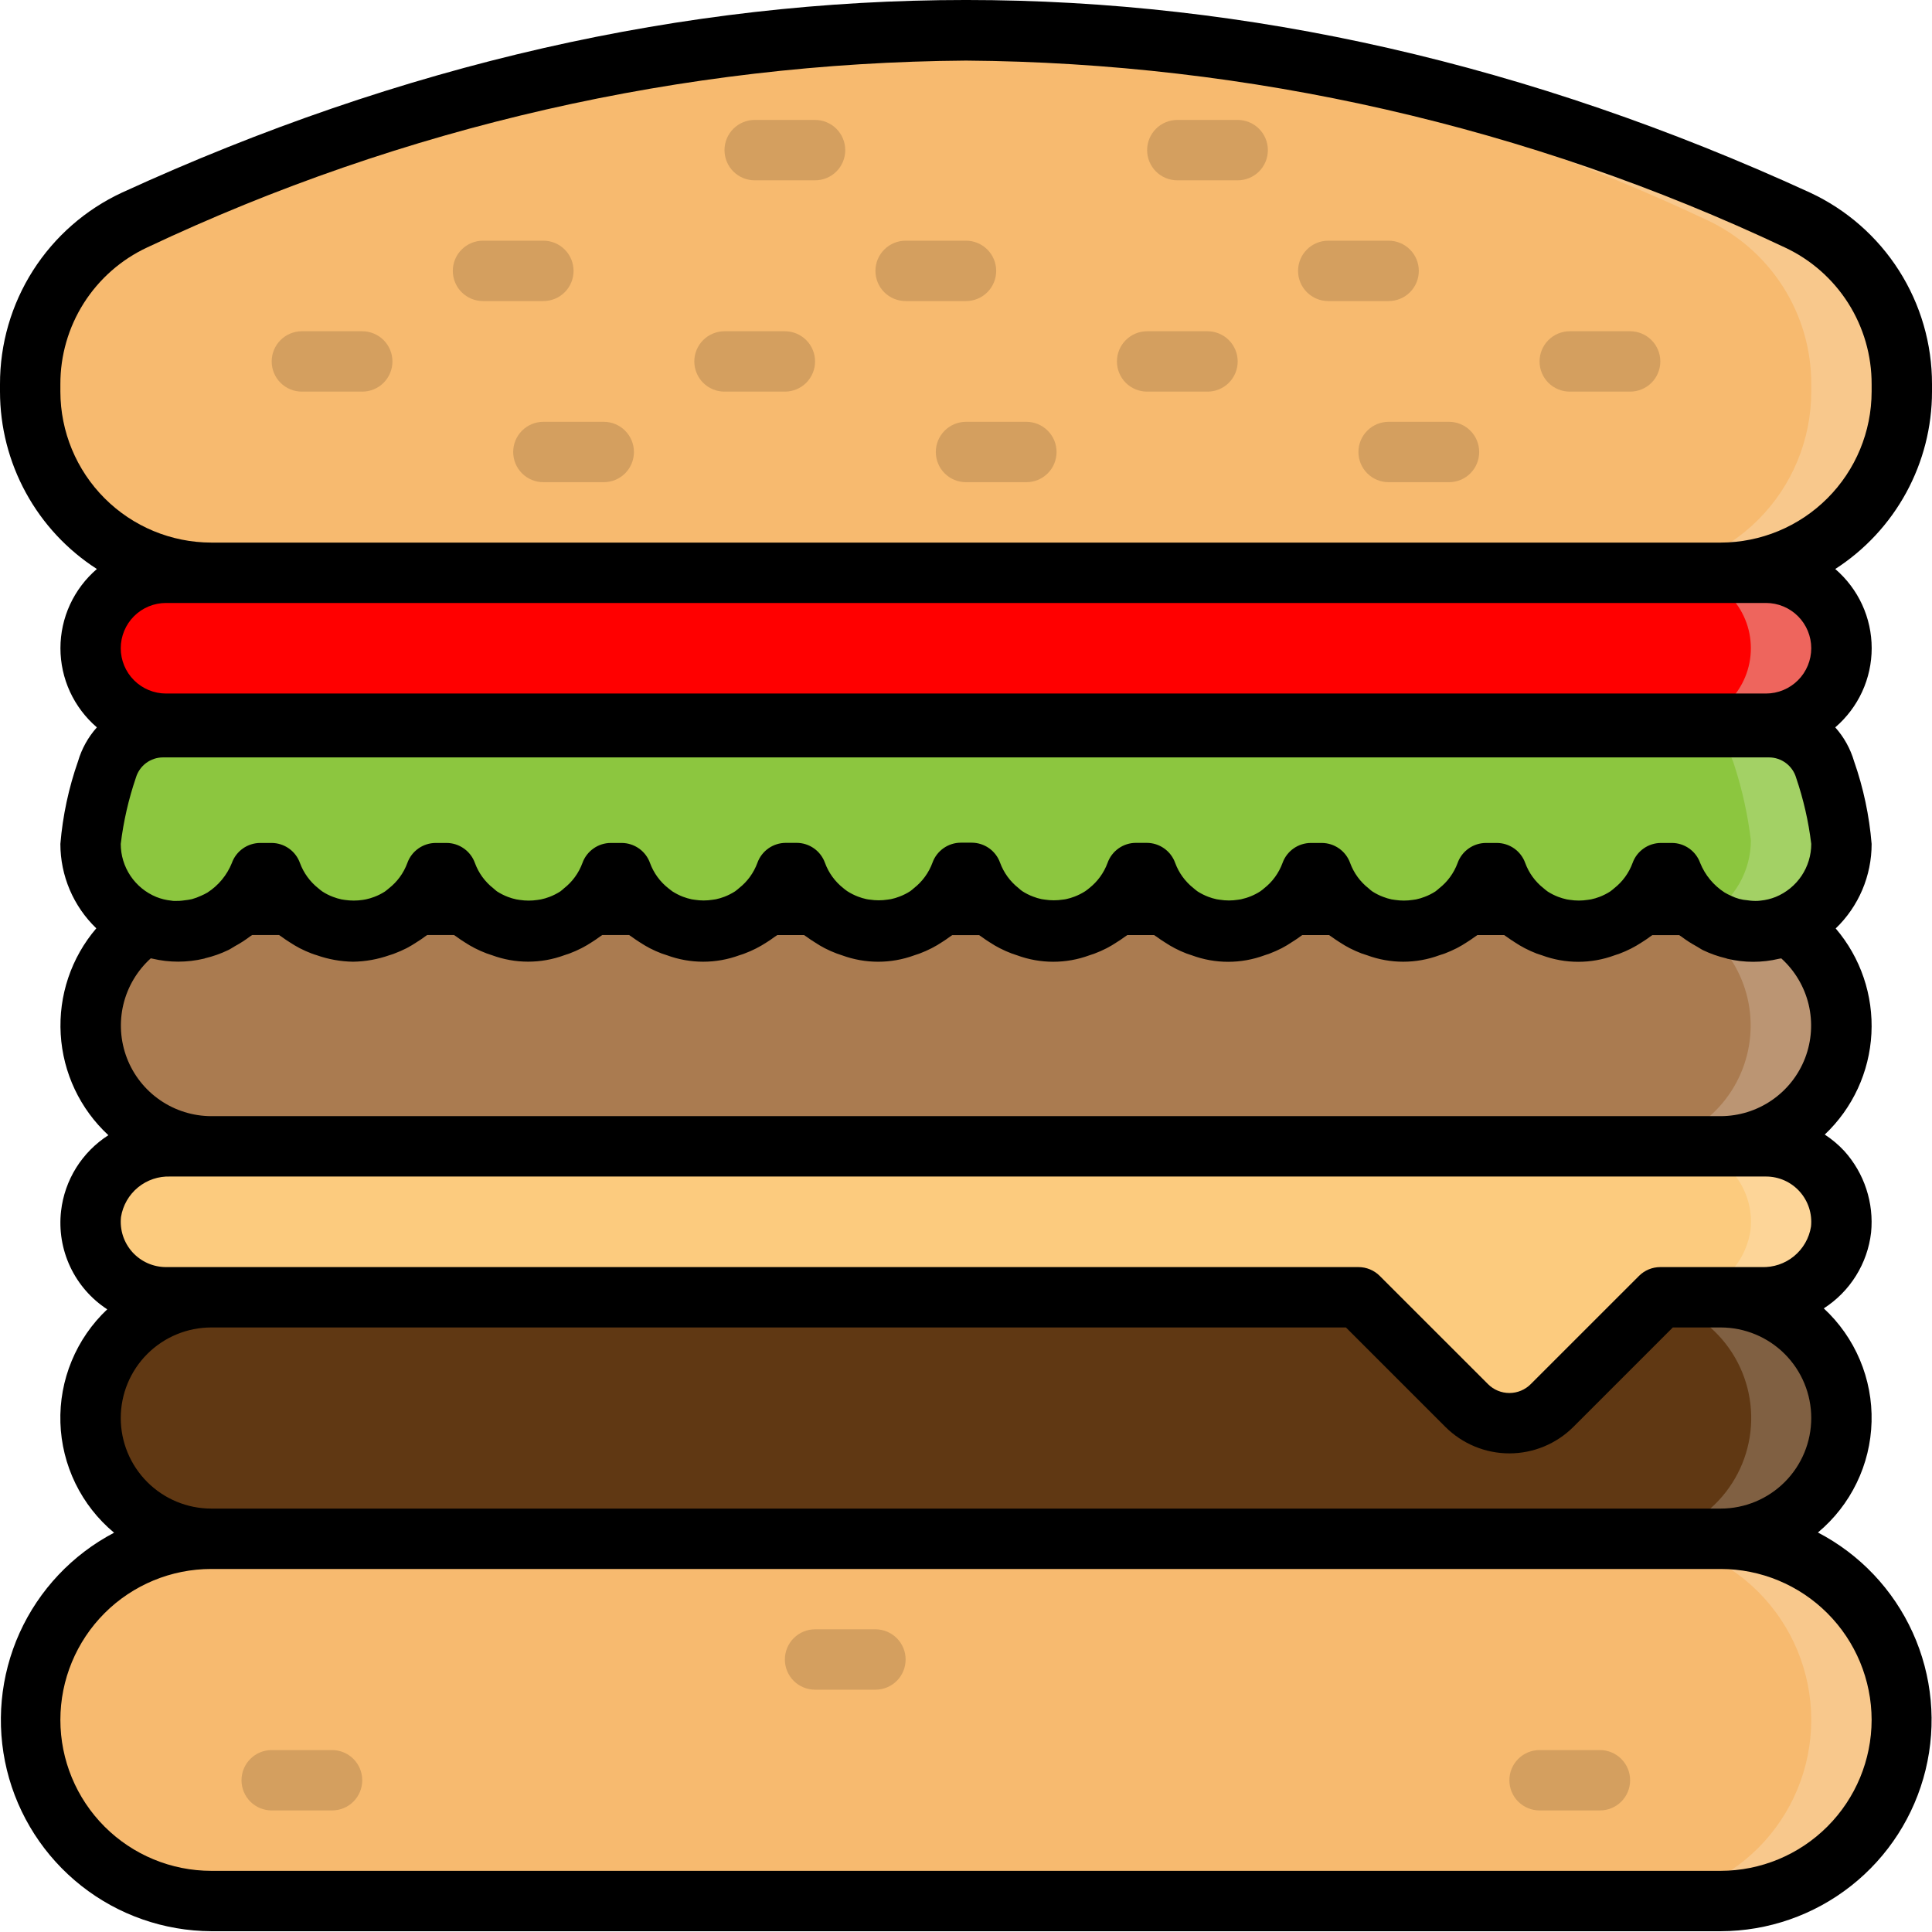
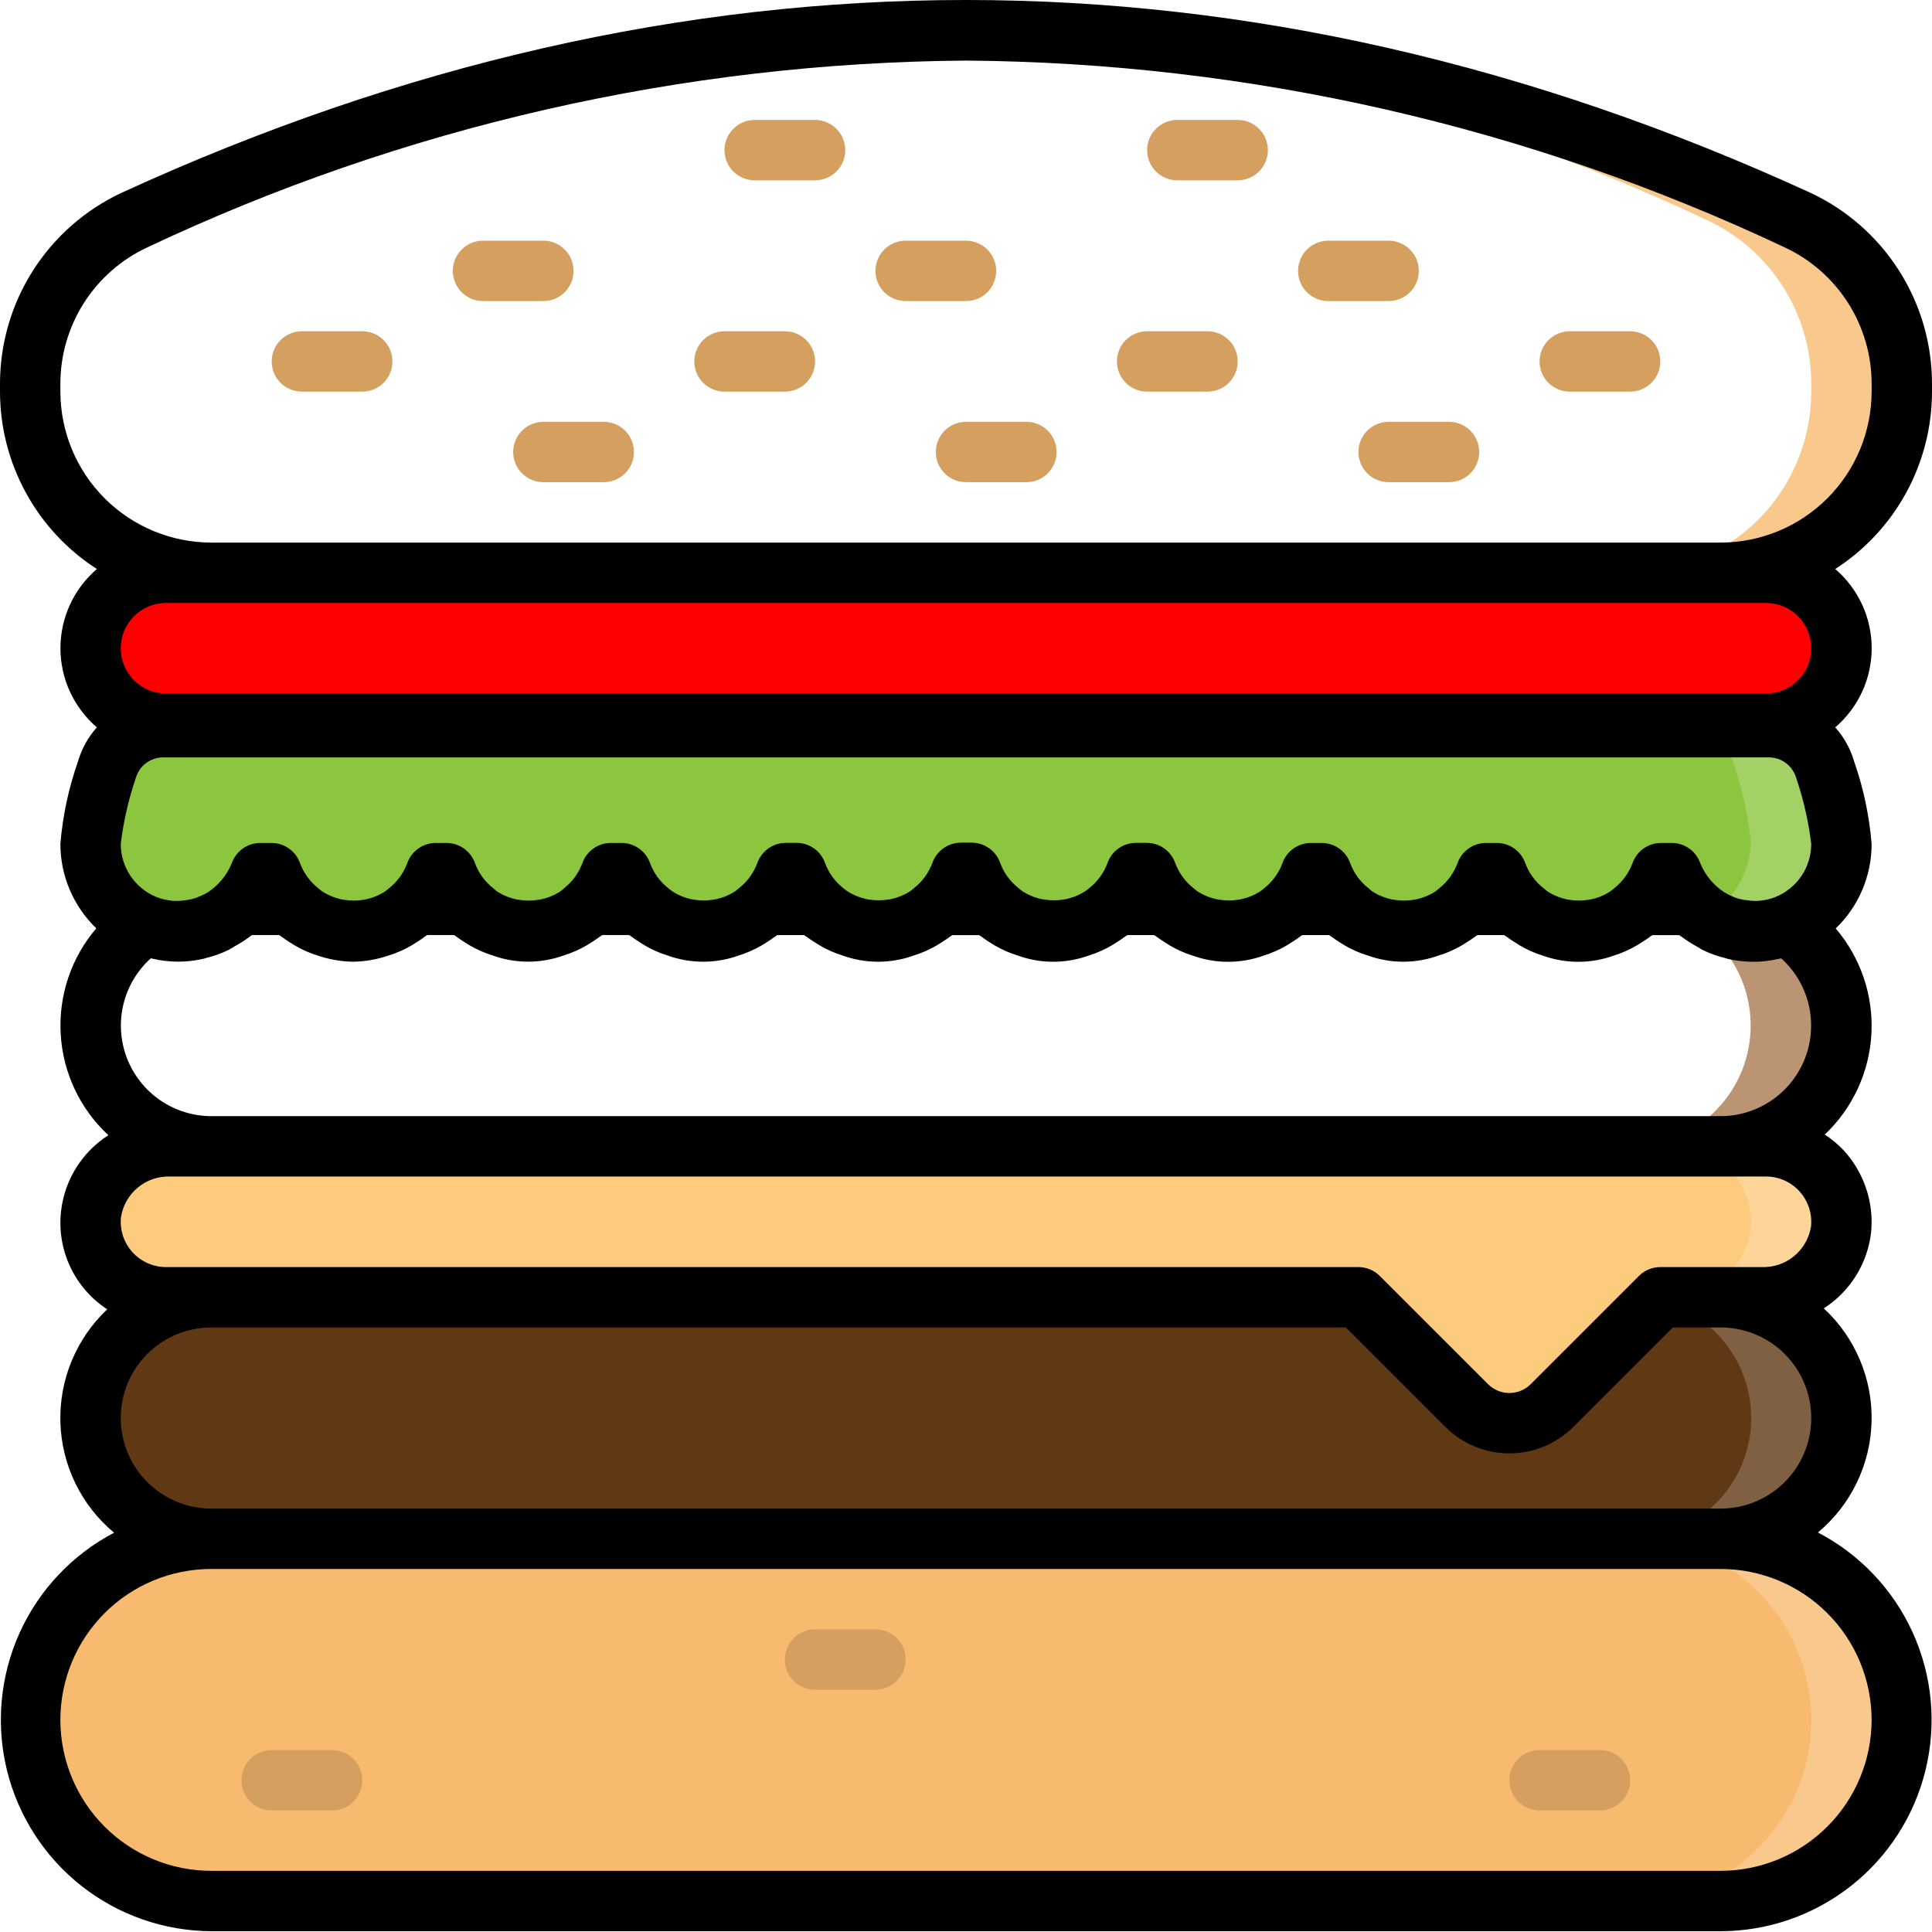
<svg xmlns="http://www.w3.org/2000/svg" width="64" height="64" viewBox="0 0 64 64" fill="none">
  <path d="M57 50.973H7C3.686 50.973 1 53.66 1 56.973C1 60.287 3.686 62.973 7 62.973H57C60.314 62.973 63 60.287 63 56.973C63 53.66 60.314 50.973 57 50.973Z" fill="#F7BA6F" />
  <path d="M57 50.973H54C55.591 50.973 57.117 51.605 58.243 52.731C59.368 53.856 60 55.382 60 56.973C60 58.565 59.368 60.091 58.243 61.216C57.117 62.341 55.591 62.973 54 62.973H57C58.591 62.973 60.117 62.341 61.243 61.216C62.368 60.091 63 58.565 63 56.973C63 55.382 62.368 53.856 61.243 52.731C60.117 51.605 58.591 50.973 57 50.973Z" fill="#F8C88C" />
-   <path d="M7 18.973H57C58.591 18.973 60.117 18.341 61.243 17.216C62.368 16.091 63 14.565 63 12.973V12.728C63.004 11.586 62.68 10.466 62.067 9.502C61.454 8.538 60.578 7.77 59.542 7.288C41.181 -1.132 22.819 -1.132 4.458 7.288C3.422 7.77 2.546 8.538 1.933 9.502C1.32 10.466 0.996 11.586 1 12.728V12.973C1 14.565 1.632 16.091 2.757 17.216C3.883 18.341 5.409 18.973 7 18.973Z" fill="#F7BA6F" />
  <path d="M59.542 7.288C50.474 2.988 40.535 0.842 30.5 1.016C39.518 1.305 48.381 3.44 56.542 7.288C57.578 7.77 58.454 8.538 59.067 9.502C59.68 10.467 60.004 11.586 60 12.729V12.973C60 14.565 59.368 16.091 58.243 17.216C57.117 18.341 55.591 18.974 54 18.974H57C58.591 18.974 60.117 18.341 61.243 17.216C62.368 16.091 63 14.565 63 12.973V12.729C63.004 11.586 62.68 10.467 62.067 9.502C61.454 8.538 60.578 7.77 59.542 7.288Z" fill="#F8C88C" />
  <path d="M58.6 24.091H5.4C4.98 24.09 4.572 24.227 4.236 24.48C3.901 24.732 3.657 25.087 3.541 25.491C3.282 26.293 3.101 27.119 3 27.957C2.998 28.64 3.239 29.302 3.679 29.825C4.118 30.348 4.729 30.699 5.403 30.814C6.076 30.93 6.769 30.804 7.358 30.458C7.947 30.112 8.395 29.568 8.622 28.924H8.978C9.175 29.488 9.543 29.978 10.031 30.324C10.518 30.671 11.102 30.857 11.7 30.857C12.298 30.857 12.882 30.671 13.369 30.324C13.857 29.978 14.225 29.488 14.422 28.924H14.778C14.975 29.488 15.343 29.978 15.831 30.324C16.318 30.671 16.902 30.857 17.5 30.857C18.098 30.857 18.682 30.671 19.169 30.324C19.657 29.978 20.025 29.488 20.222 28.924H20.578C20.775 29.488 21.143 29.978 21.631 30.324C22.118 30.671 22.702 30.857 23.3 30.857C23.898 30.857 24.482 30.671 24.969 30.324C25.457 29.978 25.825 29.488 26.022 28.924H26.378C26.575 29.488 26.943 29.978 27.431 30.324C27.918 30.671 28.502 30.857 29.1 30.857C29.698 30.857 30.282 30.671 30.769 30.324C31.257 29.978 31.625 29.488 31.822 28.924H32.178C32.375 29.488 32.743 29.978 33.231 30.324C33.718 30.671 34.302 30.857 34.9 30.857C35.498 30.857 36.082 30.671 36.569 30.324C37.057 29.978 37.425 29.488 37.622 28.924H37.978C38.175 29.488 38.543 29.978 39.031 30.324C39.518 30.671 40.102 30.857 40.7 30.857C41.298 30.857 41.882 30.671 42.369 30.324C42.857 29.978 43.225 29.488 43.422 28.924H43.778C43.975 29.488 44.343 29.978 44.831 30.324C45.318 30.671 45.902 30.857 46.5 30.857C47.098 30.857 47.682 30.671 48.169 30.324C48.657 29.978 49.025 29.488 49.222 28.924H49.578C49.775 29.488 50.143 29.978 50.631 30.324C51.118 30.671 51.702 30.857 52.3 30.857C52.898 30.857 53.482 30.671 53.969 30.324C54.457 29.978 54.825 29.488 55.022 28.924H55.378C55.605 29.568 56.053 30.112 56.642 30.458C57.231 30.804 57.924 30.93 58.597 30.814C59.271 30.699 59.882 30.348 60.322 29.825C60.761 29.302 61.002 28.64 61 27.957C60.898 27.119 60.717 26.294 60.457 25.492C60.342 25.088 60.098 24.733 59.763 24.48C59.428 24.228 59.02 24.091 58.6 24.091Z" fill="#8CC63F" />
  <path d="M60.457 25.373C60.341 24.97 60.098 24.615 59.763 24.363C59.428 24.11 59.02 23.974 58.6 23.973H55.6C56.02 23.973 56.428 24.11 56.764 24.362C57.099 24.615 57.343 24.97 57.459 25.373C57.718 26.176 57.899 27.003 58 27.84C57.999 28.338 57.869 28.826 57.624 29.259C57.379 29.691 57.026 30.053 56.6 30.309C57.05 30.59 57.57 30.739 58.1 30.74C58.869 30.74 59.607 30.435 60.151 29.891C60.694 29.347 61 28.61 61 27.84C60.899 27.003 60.717 26.176 60.457 25.373Z" fill="#A3D165" />
-   <path d="M59.2 30.637C58.667 30.859 58.079 30.914 57.514 30.795C56.949 30.677 56.433 30.39 56.034 29.973H54.366C54.099 30.253 53.779 30.475 53.423 30.627C53.068 30.778 52.686 30.857 52.3 30.857C51.914 30.857 51.532 30.778 51.177 30.627C50.822 30.475 50.501 30.253 50.234 29.973H48.566C48.299 30.253 47.979 30.475 47.623 30.627C47.268 30.778 46.886 30.857 46.5 30.857C46.114 30.857 45.732 30.778 45.377 30.627C45.022 30.475 44.701 30.253 44.434 29.973H42.766C42.499 30.253 42.179 30.475 41.824 30.627C41.468 30.778 41.086 30.857 40.7 30.857C40.314 30.857 39.932 30.778 39.577 30.627C39.221 30.475 38.901 30.253 38.634 29.973H36.966C36.699 30.253 36.379 30.475 36.023 30.627C35.668 30.778 35.286 30.857 34.9 30.857C34.514 30.857 34.132 30.778 33.777 30.627C33.422 30.475 33.101 30.253 32.834 29.973H31.166C30.899 30.253 30.579 30.475 30.224 30.627C29.868 30.778 29.486 30.857 29.1 30.857C28.714 30.857 28.332 30.778 27.977 30.627C27.622 30.475 27.301 30.253 27.034 29.973H25.366C25.099 30.253 24.779 30.475 24.424 30.627C24.068 30.778 23.686 30.857 23.3 30.857C22.914 30.857 22.532 30.778 22.177 30.627C21.822 30.475 21.501 30.253 21.234 29.973H19.566C19.299 30.253 18.979 30.475 18.623 30.627C18.268 30.778 17.886 30.857 17.5 30.857C17.114 30.857 16.732 30.778 16.377 30.627C16.021 30.475 15.701 30.253 15.434 29.973H13.766C13.499 30.253 13.179 30.475 12.823 30.627C12.468 30.778 12.086 30.857 11.7 30.857C11.314 30.857 10.932 30.778 10.577 30.627C10.222 30.475 9.901 30.253 9.634 29.973H7.966C7.567 30.39 7.05 30.677 6.485 30.796C5.92 30.914 5.332 30.859 4.799 30.637C4.082 31.111 3.538 31.804 3.245 32.611C2.953 33.419 2.928 34.3 3.175 35.123C3.422 35.946 3.927 36.667 4.616 37.181C5.305 37.694 6.141 37.972 7 37.973H57C57.859 37.972 58.695 37.694 59.384 37.18C60.072 36.667 60.578 35.945 60.824 35.122C61.071 34.3 61.047 33.419 60.754 32.611C60.461 31.803 59.916 31.111 59.2 30.637Z" fill="#AA7B50" />
  <path d="M59.2 30.637C58.667 30.859 58.079 30.914 57.514 30.795C56.949 30.677 56.433 30.39 56.034 29.973H54.366C54.17 30.172 53.945 30.34 53.7 30.473C54.125 30.721 54.608 30.853 55.1 30.856C55.477 30.856 55.851 30.782 56.2 30.637C56.917 31.111 57.461 31.803 57.754 32.611C58.047 33.419 58.071 34.3 57.824 35.122C57.578 35.945 57.072 36.667 56.384 37.18C55.695 37.694 54.859 37.972 54 37.973H57C57.859 37.972 58.695 37.694 59.384 37.18C60.072 36.667 60.578 35.945 60.824 35.122C61.071 34.3 61.047 33.419 60.754 32.611C60.461 31.803 59.917 31.111 59.2 30.637Z" fill="#BB9573" />
  <path d="M58.5 18.973H5.5C4.119 18.973 3 20.093 3 21.473C3 22.854 4.119 23.973 5.5 23.973H58.5C59.881 23.973 61 22.854 61 21.473C61 20.093 59.881 18.973 58.5 18.973Z" fill="#FF0000" />
-   <path d="M58.5 18.973H55.5C56.163 18.973 56.799 19.237 57.268 19.706C57.737 20.174 58 20.81 58 21.473C58 22.136 57.737 22.772 57.268 23.241C56.799 23.71 56.163 23.973 55.5 23.973H58.5C59.163 23.973 59.799 23.71 60.268 23.241C60.737 22.772 61 22.136 61 21.473C61 20.81 60.737 20.174 60.268 19.706C59.799 19.237 59.163 18.973 58.5 18.973Z" fill="#EE655D" />
  <path d="M58.5 37.974H5.643C5.006 37.96 4.386 38.181 3.902 38.594C3.417 39.008 3.101 39.584 3.013 40.215C2.977 40.564 3.014 40.916 3.123 41.248C3.231 41.581 3.409 41.888 3.643 42.148C3.877 42.408 4.164 42.615 4.484 42.758C4.804 42.9 5.15 42.974 5.5 42.974H45L48.586 46.559C48.961 46.934 49.47 47.145 50 47.145C50.53 47.145 51.039 46.934 51.414 46.559L55 42.974H58.357C58.994 42.987 59.614 42.766 60.098 42.353C60.583 41.939 60.899 41.362 60.987 40.731C61.023 40.383 60.986 40.031 60.877 39.699C60.769 39.366 60.591 39.059 60.357 38.799C60.123 38.539 59.836 38.331 59.516 38.189C59.196 38.047 58.85 37.973 58.5 37.974Z" fill="#FCCB7E" />
  <path d="M60.99 40.733C60.902 41.364 60.586 41.941 60.101 42.353C59.616 42.766 58.997 42.987 58.36 42.973H55.36C55.997 42.987 56.616 42.766 57.101 42.353C57.586 41.941 57.902 41.364 57.99 40.733C58.026 40.385 57.989 40.032 57.881 39.699C57.772 39.366 57.595 39.059 57.36 38.799C57.125 38.538 56.838 38.331 56.518 38.188C56.197 38.046 55.85 37.973 55.5 37.973H58.5C58.85 37.973 59.197 38.046 59.518 38.188C59.838 38.331 60.125 38.538 60.36 38.799C60.595 39.059 60.772 39.366 60.881 39.699C60.989 40.032 61.026 40.385 60.99 40.733Z" fill="#FDD598" />
  <path d="M57 42.973H55L51.414 46.559C51.039 46.934 50.53 47.145 50 47.145C49.47 47.145 48.961 46.934 48.586 46.559L45 42.973H7C5.939 42.973 4.922 43.395 4.172 44.145C3.421 44.895 3 45.913 3 46.973C3 48.034 3.421 49.052 4.172 49.802C4.922 50.552 5.939 50.973 7 50.973H57C58.061 50.973 59.078 50.552 59.828 49.802C60.579 49.052 61 48.034 61 46.973C61 45.913 60.579 44.895 59.828 44.145C59.078 43.395 58.061 42.973 57 42.973Z" fill="#603813" />
  <path d="M61 46.973C61 48.034 60.579 49.052 59.828 49.802C59.078 50.552 58.061 50.973 57 50.973H54C54.984 50.976 55.935 50.616 56.671 49.961C57.406 49.307 57.874 48.404 57.986 47.426C58.097 46.448 57.844 45.463 57.275 44.66C56.705 43.857 55.86 43.292 54.9 43.073L55 42.973H57C58.061 42.973 59.078 43.395 59.828 44.145C60.579 44.895 61 45.913 61 46.973Z" fill="#806042" />
  <path d="M64 12.973V12.729C64.003 11.395 63.624 10.088 62.907 8.963C62.191 7.838 61.168 6.942 59.959 6.38C41.406 -2.127 22.593 -2.127 4.041 6.38C2.832 6.942 1.809 7.838 1.092 8.963C0.376 10.088 -0.003 11.395 1.41876e-05 12.729V12.973C0.001 14.143 0.295 15.294 0.856 16.32C1.416 17.347 2.225 18.216 3.209 18.849C2.831 19.174 2.527 19.576 2.318 20.029C2.11 20.481 2.002 20.974 2.002 21.472C2.002 21.97 2.11 22.463 2.318 22.915C2.527 23.368 2.831 23.77 3.209 24.095C2.921 24.417 2.708 24.8 2.586 25.215C2.275 26.101 2.078 27.022 2 27.956C2 28.479 2.106 28.995 2.31 29.475C2.515 29.956 2.814 30.39 3.19 30.752C2.359 31.724 1.936 32.981 2.011 34.259C2.085 35.537 2.651 36.736 3.59 37.605C3.159 37.881 2.794 38.25 2.523 38.684C2.252 39.119 2.081 39.608 2.023 40.117C1.95 40.748 2.055 41.387 2.325 41.962C2.595 42.537 3.02 43.026 3.552 43.373C3.043 43.853 2.641 44.436 2.374 45.083C2.106 45.729 1.979 46.425 2.001 47.125C2.022 47.824 2.192 48.511 2.498 49.14C2.805 49.769 3.241 50.326 3.779 50.773C2.395 51.499 1.293 52.667 0.649 54.091C0.006 55.516 -0.142 57.114 0.228 58.633C0.599 60.151 1.467 61.502 2.694 62.47C3.921 63.438 5.437 63.967 7 63.974H57C58.566 63.971 60.085 63.443 61.316 62.474C62.546 61.506 63.416 60.153 63.787 58.632C64.158 57.111 64.009 55.509 63.362 54.083C62.716 52.657 61.61 51.489 60.221 50.766C60.761 50.316 61.199 49.756 61.505 49.123C61.812 48.491 61.98 47.8 61.998 47.097C62.017 46.395 61.885 45.696 61.612 45.049C61.339 44.401 60.931 43.819 60.415 43.342C60.846 43.065 61.21 42.697 61.481 42.262C61.752 41.828 61.923 41.339 61.982 40.831C62.031 40.344 61.977 39.852 61.824 39.387C61.672 38.922 61.423 38.494 61.096 38.13C60.903 37.922 60.685 37.739 60.448 37.584C61.373 36.709 61.926 35.513 61.993 34.242C62.06 32.972 61.637 31.724 60.81 30.756C61.187 30.394 61.486 29.959 61.691 29.478C61.895 28.997 62.001 28.479 62 27.956C61.923 27.022 61.728 26.101 61.418 25.216C61.296 24.801 61.084 24.418 60.795 24.095C61.173 23.77 61.477 23.368 61.686 22.915C61.894 22.463 62.002 21.97 62.002 21.472C62.002 20.974 61.894 20.481 61.686 20.029C61.477 19.576 61.173 19.174 60.795 18.849C61.778 18.216 62.586 17.346 63.146 16.32C63.706 15.293 64 14.143 64 12.973ZM2 12.973V12.729C1.997 11.778 2.266 10.846 2.775 10.043C3.285 9.24 4.013 8.599 4.875 8.197C13.36 4.189 22.616 2.077 32 2.007C41.384 2.077 50.64 4.189 59.125 8.197C59.987 8.599 60.715 9.24 61.225 10.043C61.734 10.846 62.003 11.778 62 12.729V12.973C61.998 14.299 61.471 15.57 60.534 16.507C59.596 17.445 58.326 17.972 57 17.974H7C5.674 17.972 4.404 17.445 3.466 16.507C2.529 15.57 2.002 14.299 2 12.973ZM58.822 29.712C58.662 29.776 58.494 29.817 58.322 29.834L58.229 29.843C58.116 29.847 58.003 29.841 57.891 29.823C57.7 29.81 57.514 29.759 57.343 29.674C57.269 29.642 57.197 29.606 57.128 29.564C56.765 29.33 56.483 28.989 56.321 28.588C56.252 28.394 56.124 28.225 55.955 28.106C55.786 27.987 55.585 27.923 55.378 27.924H55.023C54.817 27.924 54.615 27.988 54.447 28.107C54.278 28.226 54.15 28.394 54.081 28.588C53.959 28.919 53.749 29.208 53.472 29.425C53.429 29.463 53.385 29.498 53.339 29.532C53.229 29.602 53.111 29.662 52.989 29.709C52.897 29.744 52.801 29.773 52.704 29.793C52.669 29.8 52.632 29.803 52.596 29.809C52.4 29.84 52.2 29.84 52.004 29.809C51.969 29.803 51.934 29.8 51.904 29.794C51.806 29.773 51.71 29.744 51.616 29.709C51.495 29.662 51.379 29.604 51.27 29.534C51.222 29.503 51.18 29.462 51.136 29.427C50.858 29.21 50.647 28.92 50.525 28.588C50.456 28.394 50.328 28.226 50.16 28.107C49.991 27.988 49.789 27.924 49.583 27.924H49.227C49.021 27.924 48.819 27.988 48.651 28.107C48.482 28.226 48.354 28.394 48.285 28.588C48.163 28.919 47.952 29.21 47.674 29.427C47.633 29.46 47.596 29.498 47.554 29.527C47.44 29.601 47.318 29.663 47.191 29.71C47.1 29.746 47.006 29.773 46.91 29.794C46.872 29.802 46.833 29.805 46.795 29.811C46.603 29.84 46.407 29.84 46.215 29.811C46.177 29.805 46.138 29.802 46.1 29.794C46.004 29.773 45.91 29.746 45.819 29.71C45.692 29.663 45.57 29.601 45.456 29.527C45.414 29.5 45.377 29.462 45.336 29.427C45.058 29.21 44.847 28.919 44.725 28.588C44.656 28.394 44.528 28.226 44.359 28.107C44.191 27.988 43.989 27.924 43.783 27.924H43.427C43.221 27.924 43.019 27.988 42.85 28.107C42.682 28.226 42.554 28.394 42.485 28.588C42.363 28.92 42.152 29.211 41.874 29.428C41.83 29.462 41.79 29.502 41.745 29.529C41.55 29.654 41.333 29.742 41.106 29.791C41.072 29.797 41.037 29.8 41.006 29.806C40.81 29.837 40.61 29.837 40.414 29.806C40.378 29.8 40.342 29.797 40.306 29.79C40.209 29.77 40.114 29.741 40.021 29.706C39.9 29.659 39.784 29.601 39.675 29.532C39.626 29.5 39.583 29.459 39.537 29.422C39.261 29.204 39.05 28.915 38.929 28.585C38.86 28.391 38.732 28.223 38.563 28.104C38.395 27.985 38.194 27.921 37.987 27.921H37.632C37.425 27.92 37.224 27.984 37.055 28.103C36.886 28.222 36.758 28.391 36.689 28.585C36.568 28.915 36.357 29.205 36.081 29.422C36.039 29.458 35.995 29.491 35.949 29.523C35.838 29.594 35.719 29.654 35.596 29.701C35.504 29.737 35.41 29.764 35.314 29.785C35.276 29.794 35.237 29.797 35.199 29.802C35.007 29.831 34.811 29.831 34.619 29.802C34.581 29.797 34.542 29.793 34.504 29.785C34.408 29.765 34.314 29.737 34.223 29.701C34.096 29.654 33.974 29.592 33.86 29.518C33.817 29.491 33.781 29.453 33.74 29.419C33.462 29.201 33.251 28.91 33.129 28.579C33.06 28.385 32.932 28.217 32.764 28.098C32.595 27.979 32.394 27.915 32.187 27.915H31.831C31.625 27.915 31.423 27.979 31.255 28.098C31.086 28.217 30.958 28.385 30.889 28.579C30.767 28.91 30.556 29.201 30.278 29.419C30.237 29.451 30.201 29.489 30.158 29.518C30.044 29.592 29.922 29.654 29.795 29.701C29.704 29.737 29.61 29.765 29.514 29.785C29.476 29.793 29.437 29.797 29.399 29.802C29.207 29.831 29.011 29.831 28.819 29.802C28.781 29.797 28.742 29.794 28.704 29.785C28.608 29.764 28.514 29.737 28.422 29.701C28.299 29.654 28.18 29.594 28.069 29.523C28.023 29.491 27.979 29.458 27.937 29.422C27.661 29.205 27.45 28.915 27.329 28.585C27.26 28.391 27.132 28.222 26.963 28.103C26.794 27.984 26.593 27.92 26.386 27.921H26.031C25.825 27.921 25.623 27.985 25.454 28.104C25.286 28.223 25.158 28.391 25.089 28.585C24.967 28.916 24.757 29.205 24.48 29.422C24.438 29.46 24.393 29.496 24.347 29.529C24.237 29.599 24.119 29.659 23.997 29.706C23.904 29.741 23.809 29.77 23.712 29.79C23.677 29.797 23.64 29.8 23.604 29.806C23.408 29.837 23.208 29.837 23.012 29.806C22.977 29.8 22.942 29.797 22.912 29.791C22.814 29.77 22.718 29.741 22.624 29.706C22.502 29.659 22.385 29.599 22.275 29.529C22.229 29.498 22.188 29.459 22.144 29.428C21.866 29.211 21.655 28.921 21.533 28.59C21.464 28.395 21.336 28.227 21.168 28.108C20.999 27.988 20.797 27.924 20.591 27.924H20.235C20.029 27.924 19.827 27.988 19.659 28.108C19.49 28.227 19.362 28.395 19.293 28.59C19.171 28.921 18.96 29.211 18.682 29.428C18.641 29.462 18.604 29.5 18.562 29.529C18.448 29.602 18.326 29.664 18.199 29.712C18.108 29.747 18.014 29.774 17.918 29.794C17.88 29.802 17.841 29.806 17.803 29.812C17.611 29.841 17.415 29.841 17.223 29.812C17.185 29.806 17.146 29.802 17.108 29.794C17.012 29.774 16.918 29.747 16.827 29.712C16.7 29.664 16.578 29.602 16.464 29.529C16.422 29.5 16.385 29.462 16.344 29.428C16.066 29.211 15.855 28.921 15.733 28.59C15.664 28.395 15.536 28.227 15.367 28.108C15.199 27.988 14.998 27.924 14.791 27.924H14.435C14.229 27.924 14.027 27.988 13.858 28.108C13.69 28.227 13.562 28.395 13.493 28.59C13.371 28.921 13.16 29.211 12.882 29.428C12.838 29.463 12.796 29.503 12.748 29.535C12.639 29.605 12.523 29.663 12.402 29.709C12.308 29.745 12.212 29.774 12.114 29.794C12.08 29.802 12.045 29.805 12.014 29.811C11.818 29.84 11.618 29.84 11.422 29.811C11.386 29.805 11.349 29.802 11.314 29.794C11.217 29.773 11.121 29.745 11.029 29.709C10.906 29.663 10.789 29.604 10.679 29.532C10.633 29.499 10.588 29.464 10.546 29.427C10.27 29.209 10.059 28.919 9.937 28.59C9.868 28.395 9.74 28.227 9.572 28.108C9.403 27.988 9.201 27.924 8.995 27.924H8.623C8.416 27.924 8.215 27.988 8.046 28.107C7.877 28.226 7.749 28.395 7.68 28.59C7.518 28.991 7.236 29.332 6.872 29.567C6.803 29.607 6.732 29.643 6.658 29.674C6.561 29.72 6.461 29.756 6.358 29.785C6.276 29.803 6.192 29.817 6.108 29.825C5.996 29.842 5.883 29.848 5.77 29.845C5.739 29.845 5.708 29.84 5.678 29.835C5.506 29.818 5.338 29.777 5.178 29.713C4.83 29.57 4.532 29.327 4.322 29.014C4.112 28.701 4 28.333 4 27.956C4.09 27.211 4.258 26.477 4.5 25.767C4.557 25.572 4.675 25.4 4.837 25.278C5 25.156 5.197 25.09 5.4 25.09H58.6C58.803 25.09 59.001 25.157 59.163 25.279C59.325 25.401 59.444 25.572 59.5 25.767C59.742 26.478 59.91 27.211 60 27.956C60 28.333 59.888 28.701 59.678 29.014C59.468 29.326 59.17 29.569 58.822 29.712ZM62 56.974C61.998 58.299 61.471 59.57 60.534 60.507C59.596 61.445 58.326 61.972 57 61.974H7C5.674 61.974 4.402 61.447 3.464 60.509C2.527 59.571 2 58.3 2 56.974C2 55.647 2.527 54.376 3.464 53.438C4.402 52.5 5.674 51.974 7 51.974H57C58.326 51.975 59.596 52.502 60.534 53.44C61.471 54.377 61.998 55.648 62 56.974ZM7 49.974C6.204 49.974 5.441 49.657 4.879 49.095C4.316 48.532 4 47.769 4 46.974C4 46.178 4.316 45.415 4.879 44.852C5.441 44.29 6.204 43.974 7 43.974H44.586L47.879 47.267C48.442 47.829 49.205 48.145 50 48.145C50.795 48.145 51.558 47.829 52.121 47.267L55.414 43.974H57C57.796 43.974 58.559 44.29 59.121 44.852C59.684 45.415 60 46.178 60 46.974C60 47.769 59.684 48.532 59.121 49.095C58.559 49.657 57.796 49.974 57 49.974H7ZM58.5 38.974C58.71 38.973 58.918 39.018 59.111 39.103C59.303 39.189 59.475 39.314 59.615 39.47C59.756 39.627 59.862 39.811 59.927 40.011C59.992 40.211 60.014 40.422 59.992 40.632C59.931 41.016 59.73 41.365 59.429 41.613C59.128 41.86 58.746 41.988 58.357 41.974H55C54.735 41.974 54.48 42.079 54.293 42.267L50.707 45.852C50.52 46.04 50.265 46.145 50 46.145C49.735 46.145 49.48 46.04 49.293 45.852L45.707 42.267C45.52 42.079 45.265 41.974 45 41.974H5.5C5.29 41.974 5.081 41.929 4.889 41.844C4.697 41.758 4.525 41.633 4.384 41.477C4.244 41.32 4.137 41.136 4.072 40.935C4.008 40.735 3.986 40.524 4.008 40.315C4.07 39.93 4.27 39.581 4.571 39.334C4.872 39.087 5.254 38.959 5.643 38.974H58.5ZM59.008 31.748C59.457 32.155 59.773 32.688 59.914 33.277C60.054 33.866 60.013 34.484 59.796 35.05C59.579 35.615 59.195 36.102 58.696 36.445C58.197 36.788 57.606 36.973 57 36.974H7C6.394 36.973 5.803 36.788 5.304 36.445C4.805 36.102 4.421 35.615 4.204 35.05C3.987 34.484 3.946 33.866 4.086 33.277C4.227 32.688 4.543 32.155 4.992 31.748C5.009 31.748 5.026 31.748 5.042 31.755C5.608 31.89 6.198 31.89 6.764 31.755C6.774 31.755 6.783 31.747 6.793 31.744C7.059 31.681 7.317 31.59 7.563 31.471C7.638 31.436 7.706 31.386 7.779 31.345C7.956 31.249 8.126 31.14 8.287 31.018C8.308 31 8.335 30.991 8.356 30.974H9.244C9.27 30.994 9.299 31.009 9.326 31.029C9.41 31.095 9.501 31.151 9.59 31.209C9.698 31.281 9.811 31.348 9.926 31.409C10.056 31.476 10.189 31.535 10.326 31.587C10.38 31.608 10.435 31.625 10.491 31.642C10.878 31.779 11.285 31.852 11.696 31.858C12.107 31.852 12.514 31.779 12.902 31.642C12.957 31.625 13.011 31.608 13.065 31.587C13.204 31.535 13.339 31.476 13.471 31.409C13.586 31.348 13.698 31.281 13.806 31.209C13.895 31.151 13.986 31.096 14.07 31.029C14.096 31.009 14.126 30.994 14.152 30.974H15.04C15.066 30.994 15.096 31.009 15.122 31.029C15.206 31.095 15.295 31.149 15.383 31.207C15.493 31.28 15.607 31.347 15.724 31.407C15.854 31.474 15.988 31.533 16.124 31.584C16.181 31.605 16.238 31.623 16.296 31.642C17.07 31.928 17.922 31.928 18.696 31.642C18.754 31.623 18.811 31.605 18.868 31.584C19.004 31.533 19.138 31.474 19.268 31.407C19.385 31.347 19.499 31.28 19.609 31.207C19.697 31.149 19.786 31.095 19.87 31.029C19.896 31.009 19.926 30.994 19.952 30.974H20.84C20.866 30.994 20.896 31.009 20.922 31.029C21.006 31.095 21.096 31.149 21.185 31.209C21.294 31.281 21.406 31.348 21.522 31.409C21.652 31.476 21.785 31.535 21.922 31.587C21.978 31.608 22.033 31.625 22.089 31.642C22.866 31.93 23.721 31.93 24.499 31.642C24.554 31.625 24.608 31.608 24.662 31.587C24.922 31.491 25.17 31.364 25.402 31.212C25.492 31.152 25.583 31.096 25.667 31.03C25.694 31.011 25.723 30.997 25.749 30.976H26.637C26.662 30.997 26.692 31.011 26.717 31.03C26.802 31.096 26.893 31.152 26.983 31.21C27.092 31.283 27.204 31.35 27.32 31.41C27.45 31.477 27.583 31.536 27.72 31.587C27.776 31.608 27.833 31.627 27.89 31.645C28.665 31.93 29.516 31.93 30.29 31.645C30.348 31.627 30.405 31.608 30.462 31.587C30.599 31.536 30.732 31.477 30.862 31.41C30.979 31.35 31.093 31.284 31.203 31.21C31.291 31.152 31.38 31.098 31.464 31.032C31.49 31.012 31.52 30.997 31.546 30.977H32.434C32.46 30.997 32.49 31.012 32.516 31.032C32.6 31.098 32.689 31.152 32.777 31.21C32.887 31.284 33.001 31.35 33.118 31.41C33.248 31.477 33.382 31.536 33.518 31.587C33.575 31.608 33.632 31.627 33.69 31.645C34.464 31.931 35.316 31.931 36.09 31.645C36.148 31.627 36.205 31.608 36.261 31.587C36.398 31.536 36.531 31.477 36.661 31.41C36.777 31.35 36.889 31.283 36.998 31.21C37.088 31.152 37.179 31.096 37.264 31.03C37.289 31.011 37.319 30.997 37.344 30.976H38.232C38.258 30.997 38.287 31.011 38.314 31.03C38.398 31.096 38.489 31.152 38.578 31.21C38.687 31.283 38.799 31.35 38.914 31.41C39.044 31.478 39.177 31.538 39.314 31.59C39.368 31.61 39.423 31.627 39.479 31.645C40.257 31.933 41.112 31.933 41.89 31.645C41.945 31.628 41.999 31.61 42.053 31.59C42.192 31.537 42.327 31.478 42.459 31.41C42.574 31.35 42.686 31.283 42.794 31.21C42.883 31.152 42.974 31.098 43.058 31.032C43.084 31.011 43.114 30.997 43.14 30.976H44.028C44.054 30.997 44.084 31.012 44.11 31.032C44.194 31.096 44.283 31.151 44.371 31.209C44.481 31.282 44.595 31.349 44.712 31.41C44.842 31.476 44.976 31.535 45.112 31.587C45.169 31.608 45.226 31.625 45.284 31.643C46.058 31.93 46.91 31.93 47.684 31.643C47.742 31.625 47.799 31.608 47.856 31.587C47.992 31.535 48.126 31.476 48.256 31.41C48.373 31.349 48.487 31.282 48.597 31.209C48.685 31.151 48.774 31.096 48.858 31.032C48.884 31.012 48.914 30.997 48.94 30.976H49.828C49.854 30.997 49.884 31.011 49.91 31.032C49.994 31.096 50.084 31.151 50.173 31.21C50.282 31.283 50.394 31.35 50.51 31.41C50.64 31.478 50.773 31.537 50.91 31.59C50.966 31.61 51.021 31.628 51.077 31.645C51.855 31.933 52.709 31.933 53.487 31.645C53.542 31.627 53.596 31.61 53.65 31.59C53.91 31.493 54.158 31.366 54.39 31.213C54.48 31.154 54.571 31.099 54.655 31.032C54.682 31.012 54.711 30.998 54.737 30.977H55.625C55.646 30.995 55.673 31.006 55.695 31.023C55.853 31.143 56.02 31.251 56.195 31.346C56.271 31.387 56.34 31.439 56.418 31.477C56.661 31.593 56.916 31.683 57.178 31.745C57.191 31.745 57.203 31.756 57.216 31.759C57.782 31.895 58.372 31.895 58.938 31.759C58.974 31.752 58.991 31.753 59.008 31.748ZM58.5 19.974C58.898 19.974 59.279 20.131 59.561 20.413C59.842 20.694 60 21.076 60 21.474C60 21.871 59.842 22.253 59.561 22.534C59.279 22.816 58.898 22.974 58.5 22.974H5.5C5.102 22.974 4.721 22.816 4.439 22.534C4.158 22.253 4 21.871 4 21.474C4 21.076 4.158 20.694 4.439 20.413C4.721 20.131 5.102 19.974 5.5 19.974H58.5Z" fill="black" />
  <path d="M18 9.973H16C15.735 9.973 15.48 9.868 15.293 9.681C15.105 9.493 15 9.239 15 8.973C15 8.708 15.105 8.454 15.293 8.266C15.48 8.079 15.735 7.973 16 7.973H18C18.265 7.973 18.52 8.079 18.707 8.266C18.895 8.454 19 8.708 19 8.973C19 9.239 18.895 9.493 18.707 9.681C18.52 9.868 18.265 9.973 18 9.973ZM20 15.973H18C17.735 15.973 17.48 15.868 17.293 15.681C17.105 15.493 17 15.239 17 14.973C17 14.708 17.105 14.454 17.293 14.266C17.48 14.079 17.735 13.973 18 13.973H20C20.265 13.973 20.52 14.079 20.707 14.266C20.895 14.454 21 14.708 21 14.973C21 15.239 20.895 15.493 20.707 15.681C20.52 15.868 20.265 15.973 20 15.973ZM12 12.973H10C9.735 12.973 9.48 12.868 9.293 12.681C9.105 12.493 9 12.239 9 11.973C9 11.708 9.105 11.454 9.293 11.266C9.48 11.079 9.735 10.973 10 10.973H12C12.265 10.973 12.52 11.079 12.707 11.266C12.895 11.454 13 11.708 13 11.973C13 12.239 12.895 12.493 12.707 12.681C12.52 12.868 12.265 12.973 12 12.973ZM32 9.973H30C29.735 9.973 29.48 9.868 29.293 9.681C29.105 9.493 29 9.239 29 8.973C29 8.708 29.105 8.454 29.293 8.266C29.48 8.079 29.735 7.973 30 7.973H32C32.265 7.973 32.52 8.079 32.707 8.266C32.895 8.454 33 8.708 33 8.973C33 9.239 32.895 9.493 32.707 9.681C32.52 9.868 32.265 9.973 32 9.973ZM34 15.973H32C31.735 15.973 31.48 15.868 31.293 15.681C31.105 15.493 31 15.239 31 14.973C31 14.708 31.105 14.454 31.293 14.266C31.48 14.079 31.735 13.973 32 13.973H34C34.265 13.973 34.52 14.079 34.707 14.266C34.895 14.454 35 14.708 35 14.973C35 15.239 34.895 15.493 34.707 15.681C34.52 15.868 34.265 15.973 34 15.973ZM26 12.973H24C23.735 12.973 23.48 12.868 23.293 12.681C23.105 12.493 23 12.239 23 11.973C23 11.708 23.105 11.454 23.293 11.266C23.48 11.079 23.735 10.973 24 10.973H26C26.265 10.973 26.52 11.079 26.707 11.266C26.895 11.454 27 11.708 27 11.973C27 12.239 26.895 12.493 26.707 12.681C26.52 12.868 26.265 12.973 26 12.973ZM46 9.973H44C43.735 9.973 43.48 9.868 43.293 9.681C43.105 9.493 43 9.239 43 8.973C43 8.708 43.105 8.454 43.293 8.266C43.48 8.079 43.735 7.973 44 7.973H46C46.265 7.973 46.52 8.079 46.707 8.266C46.895 8.454 47 8.708 47 8.973C47 9.239 46.895 9.493 46.707 9.681C46.52 9.868 46.265 9.973 46 9.973ZM48 15.973H46C45.735 15.973 45.48 15.868 45.293 15.681C45.105 15.493 45 15.239 45 14.973C45 14.708 45.105 14.454 45.293 14.266C45.48 14.079 45.735 13.973 46 13.973H48C48.265 13.973 48.52 14.079 48.707 14.266C48.895 14.454 49 14.708 49 14.973C49 15.239 48.895 15.493 48.707 15.681C48.52 15.868 48.265 15.973 48 15.973ZM40 12.973H38C37.735 12.973 37.48 12.868 37.293 12.681C37.105 12.493 37 12.239 37 11.973C37 11.708 37.105 11.454 37.293 11.266C37.48 11.079 37.735 10.973 38 10.973H40C40.265 10.973 40.52 11.079 40.707 11.266C40.895 11.454 41 11.708 41 11.973C41 12.239 40.895 12.493 40.707 12.681C40.52 12.868 40.265 12.973 40 12.973ZM27 5.973H25C24.735 5.973 24.48 5.868 24.293 5.681C24.105 5.493 24 5.239 24 4.973C24 4.708 24.105 4.454 24.293 4.266C24.48 4.079 24.735 3.973 25 3.973H27C27.265 3.973 27.52 4.079 27.707 4.266C27.895 4.454 28 4.708 28 4.973C28 5.239 27.895 5.493 27.707 5.681C27.52 5.868 27.265 5.973 27 5.973ZM41 5.973H39C38.735 5.973 38.48 5.868 38.293 5.681C38.105 5.493 38 5.239 38 4.973C38 4.708 38.105 4.454 38.293 4.266C38.48 4.079 38.735 3.973 39 3.973H41C41.265 3.973 41.52 4.079 41.707 4.266C41.895 4.454 42 4.708 42 4.973C42 5.239 41.895 5.493 41.707 5.681C41.52 5.868 41.265 5.973 41 5.973ZM54 12.973H52C51.735 12.973 51.48 12.868 51.293 12.681C51.105 12.493 51 12.239 51 11.973C51 11.708 51.105 11.454 51.293 11.266C51.48 11.079 51.735 10.973 52 10.973H54C54.265 10.973 54.52 11.079 54.707 11.266C54.895 11.454 55 11.708 55 11.973C55 12.239 54.895 12.493 54.707 12.681C54.52 12.868 54.265 12.973 54 12.973ZM11 59.973H9C8.735 59.973 8.48 59.868 8.293 59.681C8.105 59.493 8 59.239 8 58.973C8 58.708 8.105 58.454 8.293 58.266C8.48 58.079 8.735 57.973 9 57.973H11C11.265 57.973 11.52 58.079 11.707 58.266C11.895 58.454 12 58.708 12 58.973C12 59.239 11.895 59.493 11.707 59.681C11.52 59.868 11.265 59.973 11 59.973ZM29 55.973H27C26.735 55.973 26.48 55.868 26.293 55.681C26.105 55.493 26 55.239 26 54.973C26 54.708 26.105 54.454 26.293 54.266C26.48 54.079 26.735 53.973 27 53.973H29C29.265 53.973 29.52 54.079 29.707 54.266C29.895 54.454 30 54.708 30 54.973C30 55.239 29.895 55.493 29.707 55.681C29.52 55.868 29.265 55.973 29 55.973ZM53 59.973H51C50.735 59.973 50.48 59.868 50.293 59.681C50.105 59.493 50 59.239 50 58.973C50 58.708 50.105 58.454 50.293 58.266C50.48 58.079 50.735 57.973 51 57.973H53C53.265 57.973 53.52 58.079 53.707 58.266C53.895 58.454 54 58.708 54 58.973C54 59.239 53.895 59.493 53.707 59.681C53.52 59.868 53.265 59.973 53 59.973Z" fill="#D49F5F" />
</svg>